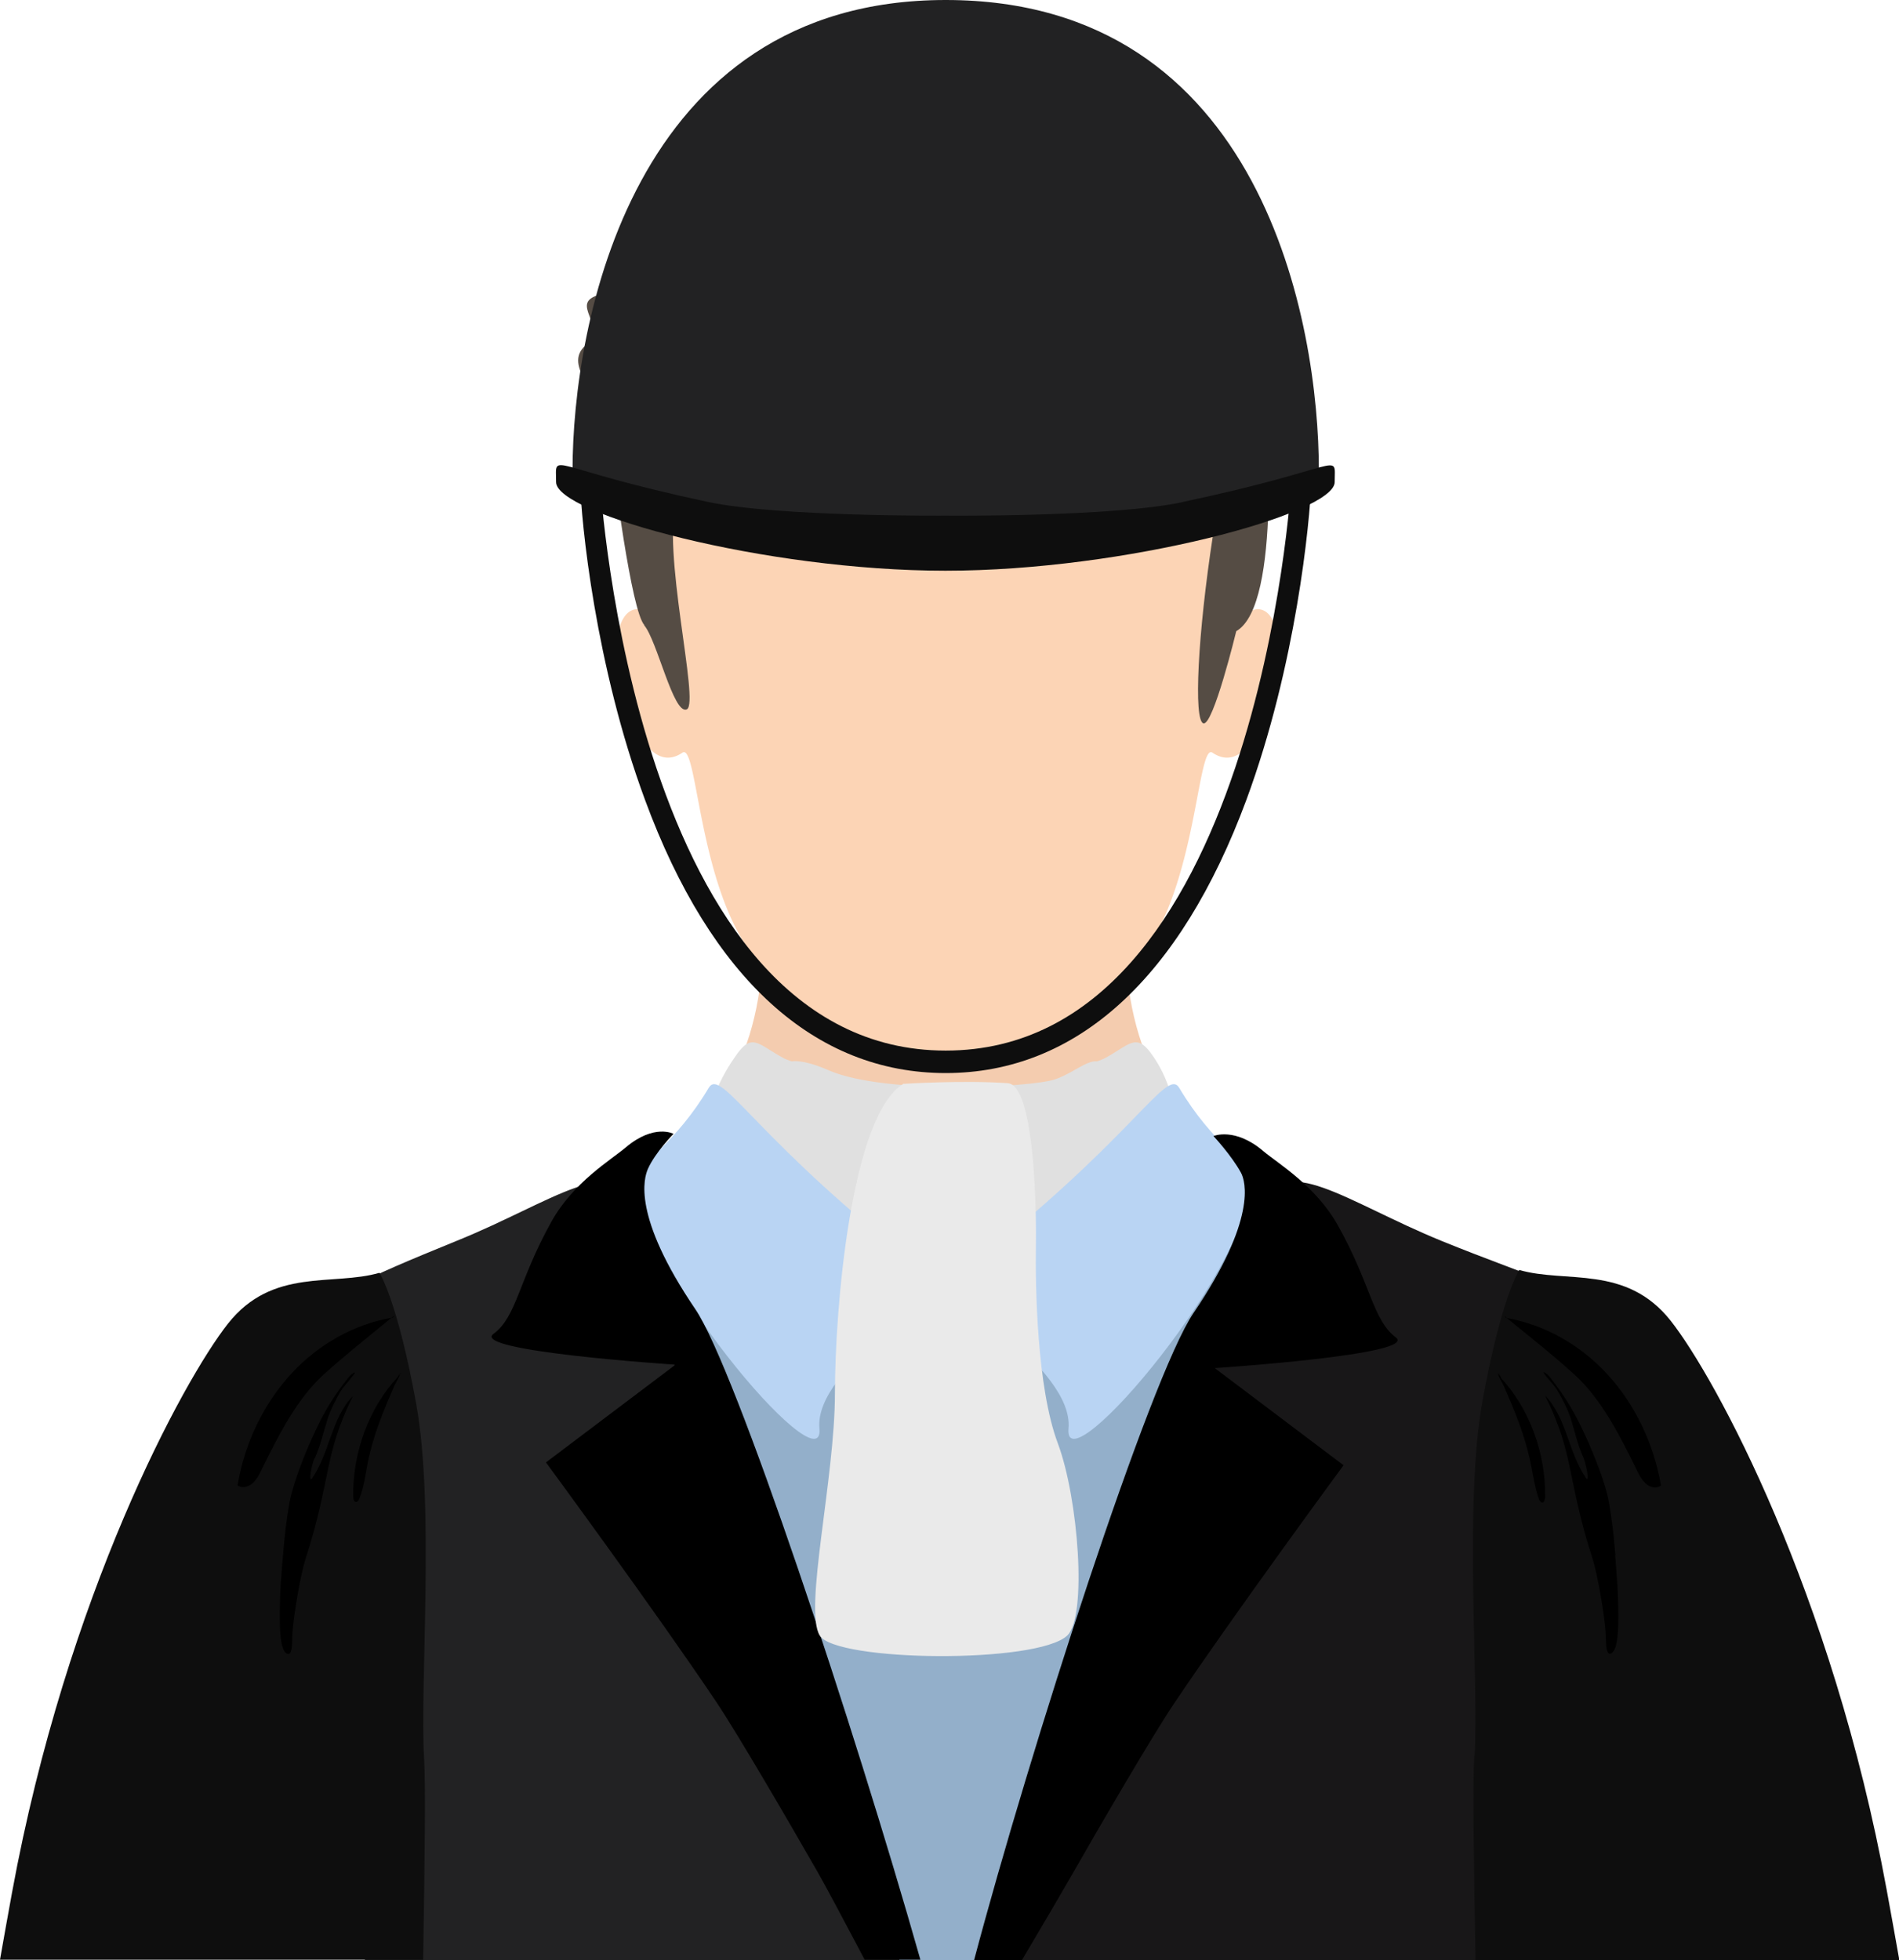
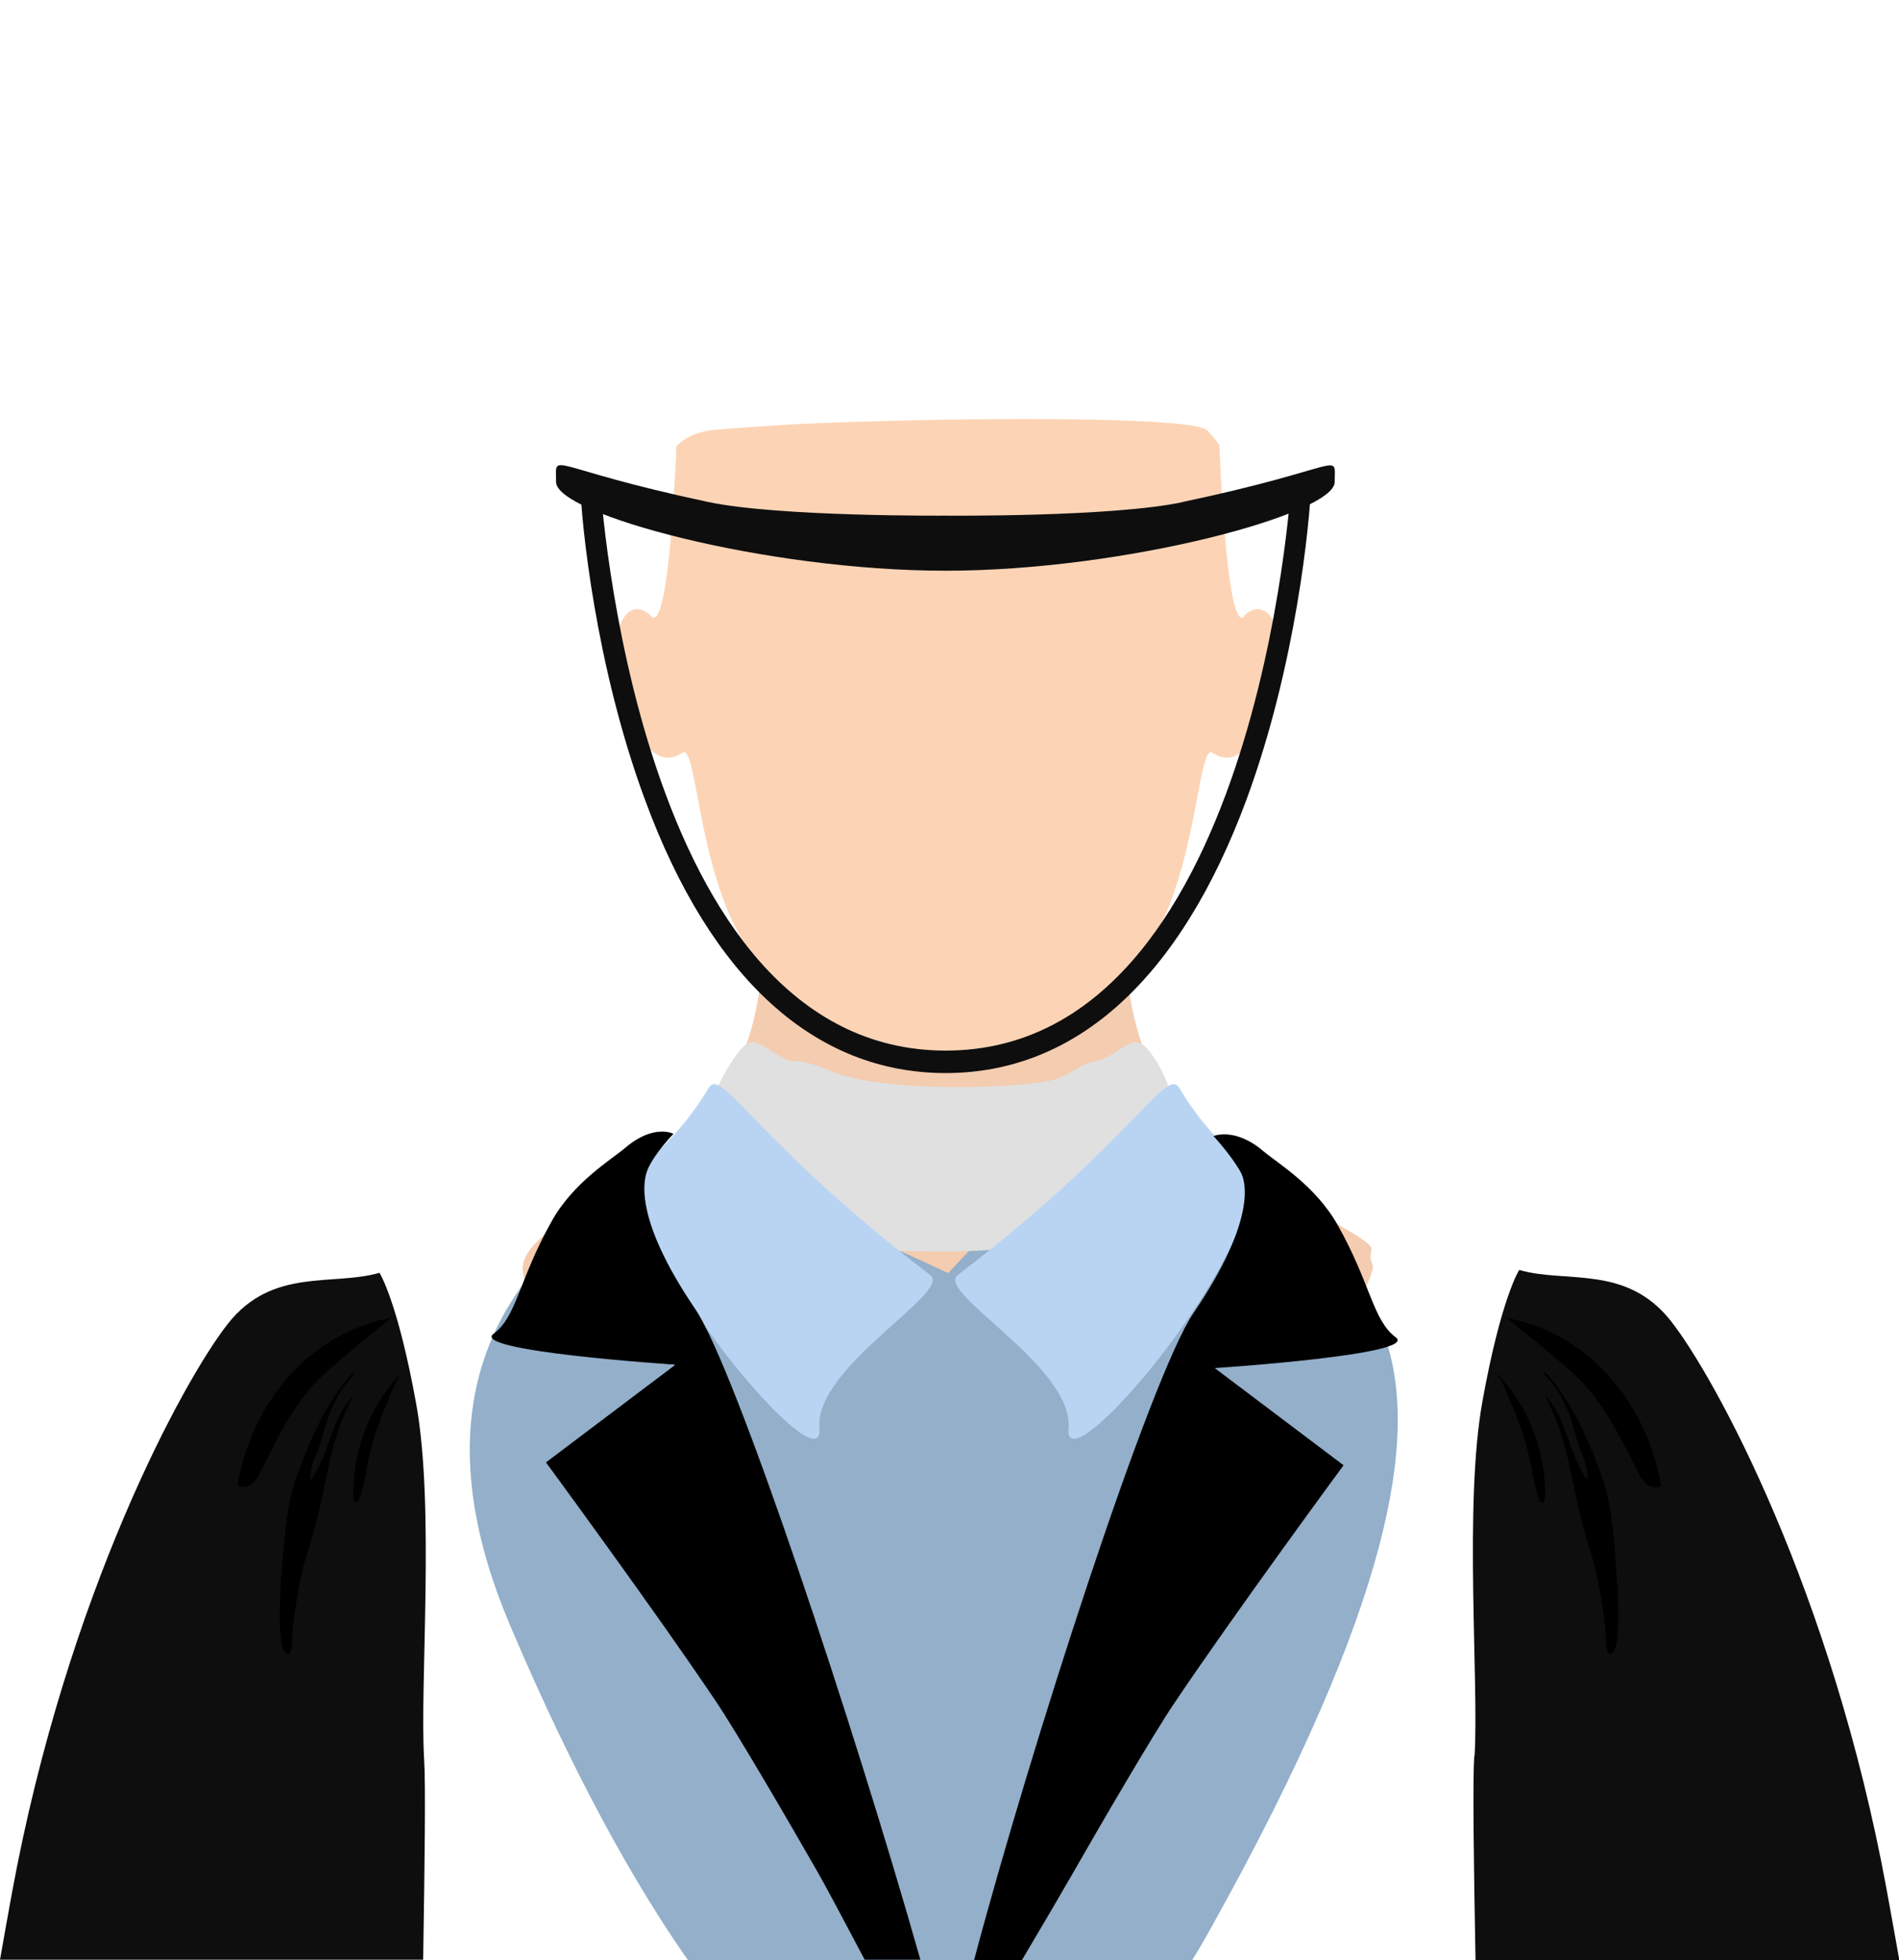
<svg xmlns="http://www.w3.org/2000/svg" id="_レイヤー_2" data-name="レイヤー 2" viewBox="0 0 60 61.92">
  <defs>
    <style>.cls-7{fill:#222223}.cls-8{fill:#0e0e0e}</style>
  </defs>
  <g id="_文字" data-name="文字">
    <path d="M16.56 40.98c-.3.65 7.43 13.08 11.29 20.94h3.94c3.91-8.1 11.88-21.31 11.58-21.96-.38-.83 1.17-.06-3.48-2.6-4.65-2.53-4.3-7.06-4.34-8.35H24.12c-.04 1.29.3 5.82-4.35 8.35-4.65 2.53-2.83 2.78-3.21 3.61z" fill="#f4ccaf" />
    <path d="M21.73 61.92h15.94c.21-.34.42-.7.63-1.08 11.47-20.62 3.03-20.67.41-24.19-2.56-3.44-8.75 3.57-8.75 3.57l-8.13-3.76c-1.35.92-10.22 4.24-5.73 14.85 1.47 3.47 3.4 7.43 5.64 10.62z" fill="#93afca" />
    <path d="M39.32 19.48c-.58.58-.79-5.41-.79-5.41-.12-.17-.24-.32-.38-.47-.44-.48-8.51-.41-13.01-.2 0 0-2.42.15-2.71.2-.48.07-.82.25-1.06.5 0 0-.21 5.95-.79 5.37-.58-.58-1.21 0-1.07 1.38.15 1.38.89 3.71 2.05 2.93.51-.36.49 4.78 2.6 6.82.5.48 1.03.92 1.6 1.31.48.32.99.6 1.53.81.48.19.98.33 1.49.41.62.1 1.26.12 1.89.05.5-.05 1-.15 1.48-.31.53-.17 1.04-.4 1.52-.69a10.453 10.453 0 002.04-1.58c2.11-2.04 2.09-7.18 2.6-6.82 1.16.78 1.91-1.54 2.05-2.93.15-1.38-.48-1.96-1.07-1.38z" fill="#fcd4b5" />
-     <path d="M20.36 19.75c-.42-.47-.94-4.7-1.14-6.01-.21-1.32-1.45-2.16-.73-2.82.73-.66-.52-1.32.42-1.6s2.49-2.07 4.57-3.1c2.08-1.03 5.82-1.6 10.08-.47 4.26 1.13 3.74 3.76 4.36 3.76S40 11.11 40 12.05s.52 7.05-.94 7.89c0 0-.73 3.01-1.04 2.91-.31-.09-.18-2.81.31-5.98.52-3.38-3.64-1.91-6.55-2-2.91-.09-9.87-.72-10.39.87s.73 6.48.31 6.67c-.42.19-.94-2.19-1.35-2.66z" fill="#554c44" />
-     <path d="M48.45 61.92c.33-3.86.51-7.7.65-10.38.28-5.52-.81-10.06-.44-10.62.37-.56-.12-.5-3.12-1.72-2.99-1.22-5.08-2.9-5.61-1.03-.24.84-5.89 16.28-8.63 23.75h17.14z" fill="#181718" />
-     <path class="cls-7" d="M10.88 51.54c.14 2.67.32 6.51.65 10.38h16.89c-3.01-8.45-8.16-22.96-8.38-23.75-.53-1.87-2.61-.18-5.61 1.03-2.99 1.22-4.33 1.81-3.96 2.37.37.56.12 4.45.4 9.97z" />
    <path class="cls-8" d="M13.37 61.92c.05-3.18.08-5.57.03-6.35-.14-2.38.34-7.96-.25-11.22-.59-3.26-1.16-4.14-1.16-4.14-1.47.43-3.38-.18-4.79 1.61-1.41 1.79-5.09 8.56-6.82 17.97-.13.72-.26 1.43-.38 2.12h13.37z" />
    <path d="M7.5 46.92c.14.11.34.06.48-.06.13-.12.22-.29.3-.46.52-1.06 1.11-2.22 1.95-2.98.7-.63 1.42-1.2 2.14-1.79-1.18.21-2.3.83-3.16 1.76-.87.94-1.48 2.19-1.7 3.52zm4.95-5.35s-.05.04-.08.06h.04l.04-.05zm.22 1.82s-.05.05-.07.08c.02-.04.03-.07.05-.11l-.09.15c-.9.97-1.42 2.37-1.4 3.77 0 .07.02.17.09.17.05 0 .09-.06.11-.12.14-.36.19-.75.26-1.13.18-.88.5-1.64.84-2.42l.21-.41zm-2.72 2.67c.21-.49.24-.73.4-1.23.09-.29.27-.63.42-.89.08-.13.21-.26.3-.38 0 0 .19-.22.13-.2-.08.03-.14.1-.2.17-.5.63-.79 1.12-1.14 1.9-.25.55-.61 1.46-.72 2.07-.1.6-.13.86-.2 1.65-.05.57-.1 1.1-.1 1.92 0 .3 0 1.13.25 1.18.17.04.13-.43.15-.69.04-.51.24-1.76.41-2.3.83-2.57.56-3.24 1.5-5.16-.69.72-.72 1.78-1.3 2.62-.11.1 0-.47.09-.66z" />
    <path class="cls-8" d="M46.58 55.47c-.05.78-.02 3.22.04 6.45h13.39c-.13-.73-.26-1.46-.4-2.22-1.73-9.42-5.41-16.18-6.82-17.97-1.41-1.79-3.32-1.18-4.79-1.61 0 0-.57.88-1.16 4.14s-.11 8.83-.25 11.22z" />
    <path d="M50.77 43.4c-.86-.93-1.98-1.55-3.16-1.76.72.59 1.44 1.15 2.14 1.79.84.76 1.43 1.92 1.95 2.98.08.17.17.34.3.46.13.12.33.17.48.06-.23-1.33-.83-2.58-1.7-3.52zm-3.2-1.77h.04c-.03-.02-.05-.04-.08-.06l.04.05zm-.15 1.88c-.03-.05-.05-.1-.09-.15.02.04.03.07.05.11-.02-.02-.04-.05-.07-.08l.21.41c.34.78.66 1.54.84 2.42.08.38.13.77.26 1.13.02.06.06.12.11.12.06 0 .08-.1.09-.17.02-1.4-.5-2.8-1.4-3.77zm3.62 5.63c-.07-.79-.1-1.05-.2-1.65-.1-.61-.47-1.51-.72-2.07-.35-.77-.64-1.26-1.14-1.9-.06-.07-.12-.14-.2-.17-.06-.02.13.2.13.2.09.11.22.25.3.38.15.26.33.6.42.89.16.51.19.75.4 1.23.08.2.2.76.09.66-.58-.84-.61-1.9-1.3-2.62.94 1.91.67 2.58 1.5 5.16.17.54.37 1.78.41 2.3.02.26-.01.73.15.69.26-.06.25-.89.25-1.18 0-.82-.05-1.35-.1-1.92z" />
    <path class="cls-8" d="M40.8 15.21c0 .18-1.1 17.98-10.92 17.98s-10.91-17.8-10.92-17.98l-.63.02c.03 1.26.48 5.8 2.05 10.04 2.08 5.65 5.37 8.63 9.5 8.63s7.41-2.99 9.5-8.63c1.57-4.25 2.01-8.79 2.05-10.04l-.63-.02z" />
-     <path class="cls-7" d="M29.88 0c-9.93 0-11.79 10.27-11.79 14.86 0 0 .7.72 3.47 1.15 2.77.43 8.32 1 8.32 1s5.55-.57 8.32-1c2.77-.43 3.47-1.15 3.47-1.15C41.67 10.27 39.92 0 29.88 0z" />
    <path class="cls-8" d="M37.38 15.86c-2.24.48-7.5.43-7.5.43s-5.26.04-7.5-.43c-5.16-1.1-4.81-1.64-4.81-.63s6.61 2.8 12.3 2.8 12.3-1.8 12.3-2.8.36-.46-4.81.63z" />
    <path d="M37.05 36.23c.23-1.14-.13-2.2-.68-2.95-.48-.66-.7-.26-1.46.15-.06.03-.15.07-.25.1-.32-.04-.79.39-1.33.57-.78.26-5.37.48-7.13-.28-.41-.18-.87-.33-1.19-.29-.11-.04-.2-.07-.25-.1-.77-.41-.98-.81-1.46-.15-.55.76-1.09 1.81-.86 2.95.23 1.14-.19 1.98 1.16 2.61 1.06.49 3.53.7 6.25.7s5.3-.57 6.36-1.07c1.34-.63.64-1.1.87-2.24z" fill="#e0e0e0" />
    <path d="M22.39 34.37c.41-.69 1.48 1.69 7 5.91.72.55-3.68 2.89-3.5 4.85.18 1.95-6.05-5.4-5.73-8.01.05-.39 1.18-.98 2.23-2.75zm14.87 0c-.41-.69-1.48 1.69-7 5.91-.72.55 3.68 2.89 3.5 4.85-.18 1.95 6.05-5.4 5.73-8.01-.05-.39-1.18-.98-2.23-2.75z" fill="#b9d4f3" />
    <path d="M30.78 61.92h1.51c.67-1.13 1.28-2.17 1.56-2.66.92-1.61 2.57-4.44 3.23-5.42 1.87-2.79 5.37-7.55 5.37-7.55l-4.07-3.07s6.46-.42 5.72-.97c-.73-.55-.79-1.69-1.83-3.54-.7-1.25-1.9-1.96-2.35-2.34-.9-.77-1.58-.48-1.58-.48s.57.61.87 1.16c.14.26.51 1.47-1.5 4.43-1.37 2.02-5.16 13.76-6.94 20.47zm-9.46-18.79l-4.07 3.07s3.5 4.76 5.37 7.55c.66.98 2.31 3.81 3.23 5.42.24.42.81 1.49 1.47 2.74h1.76c-2.1-7.4-5.84-18.68-7.11-20.55-2.01-2.96-1.62-4.15-1.5-4.43.23-.52.81-1.11.81-1.11s-.61-.33-1.51.43c-.46.39-1.66 1.1-2.35 2.35-1.04 1.86-1.09 3-1.83 3.54-.73.55 5.72.97 5.72.97z" />
-     <path d="M28.56 34.23c-1.67.97-2.18 7.1-2.18 9.79s-.99 6.82-.48 7.65c.51.83 6.87.9 7.82 0 .63-.59.36-4.32-.3-6.08s-.71-4.95-.69-6.24-.06-5.07-.89-5.13c-1.39-.1-3.28.02-3.28.02z" fill="#eaeaea" />
  </g>
</svg>